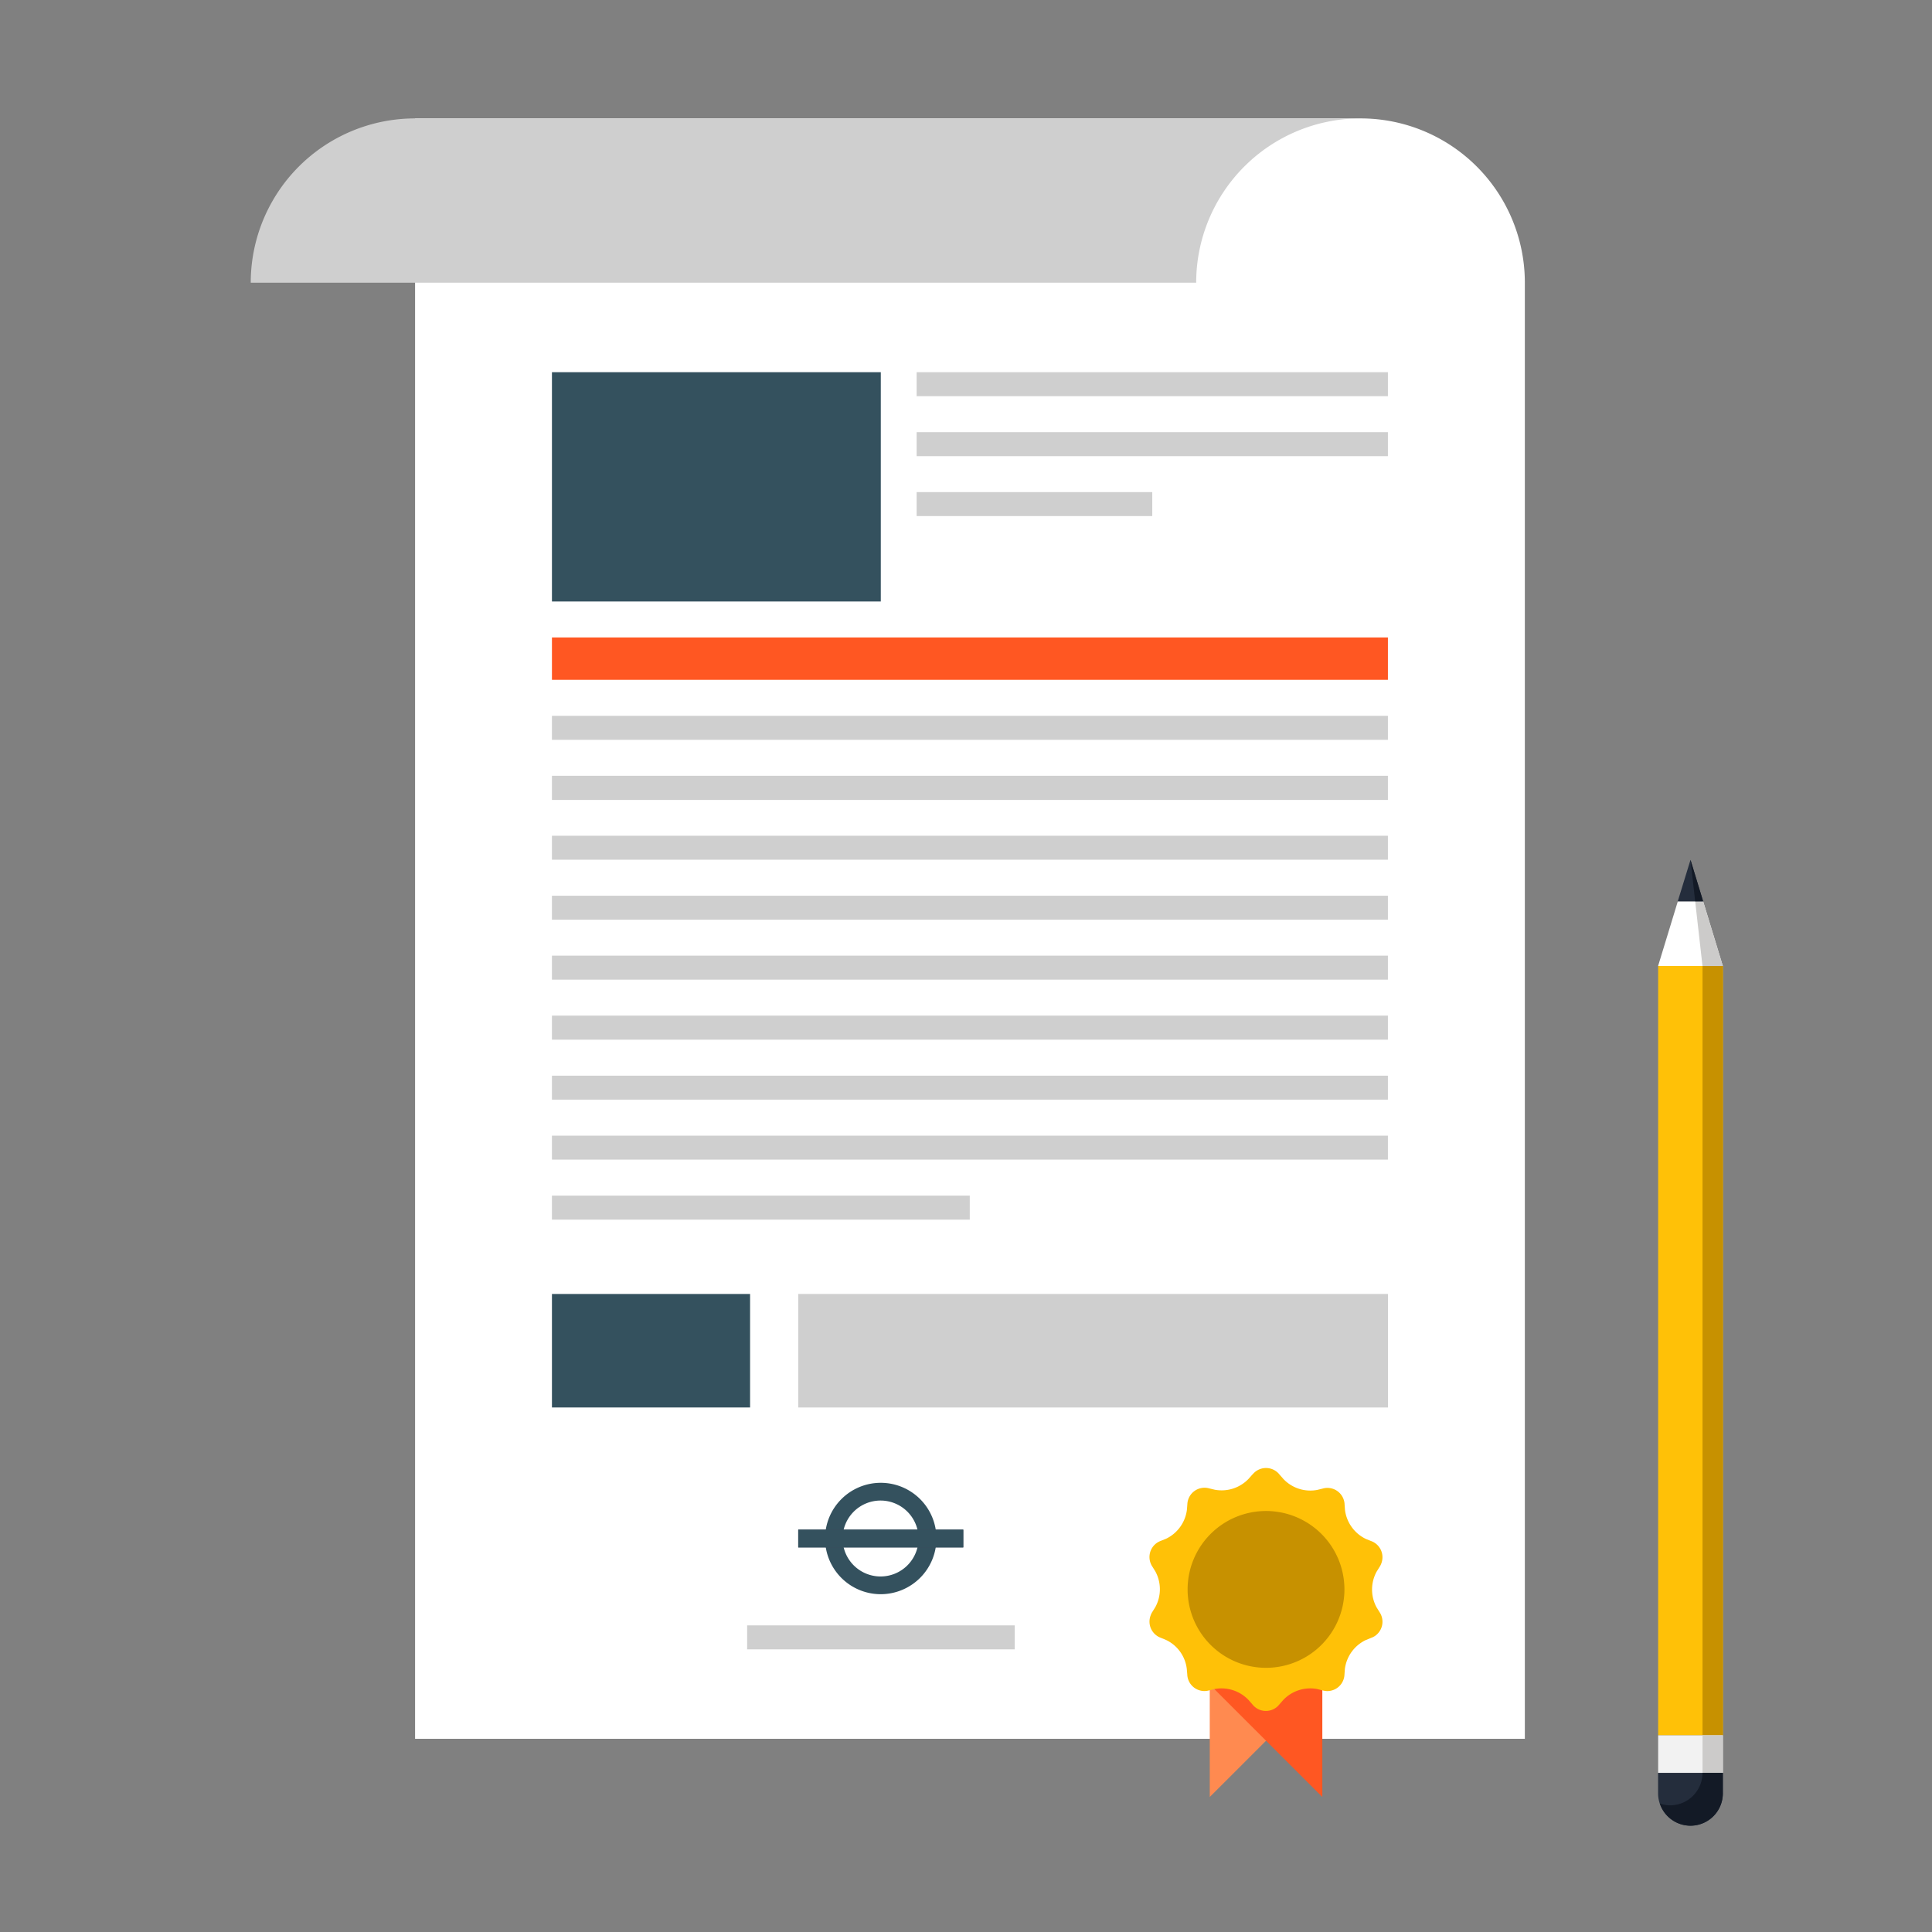
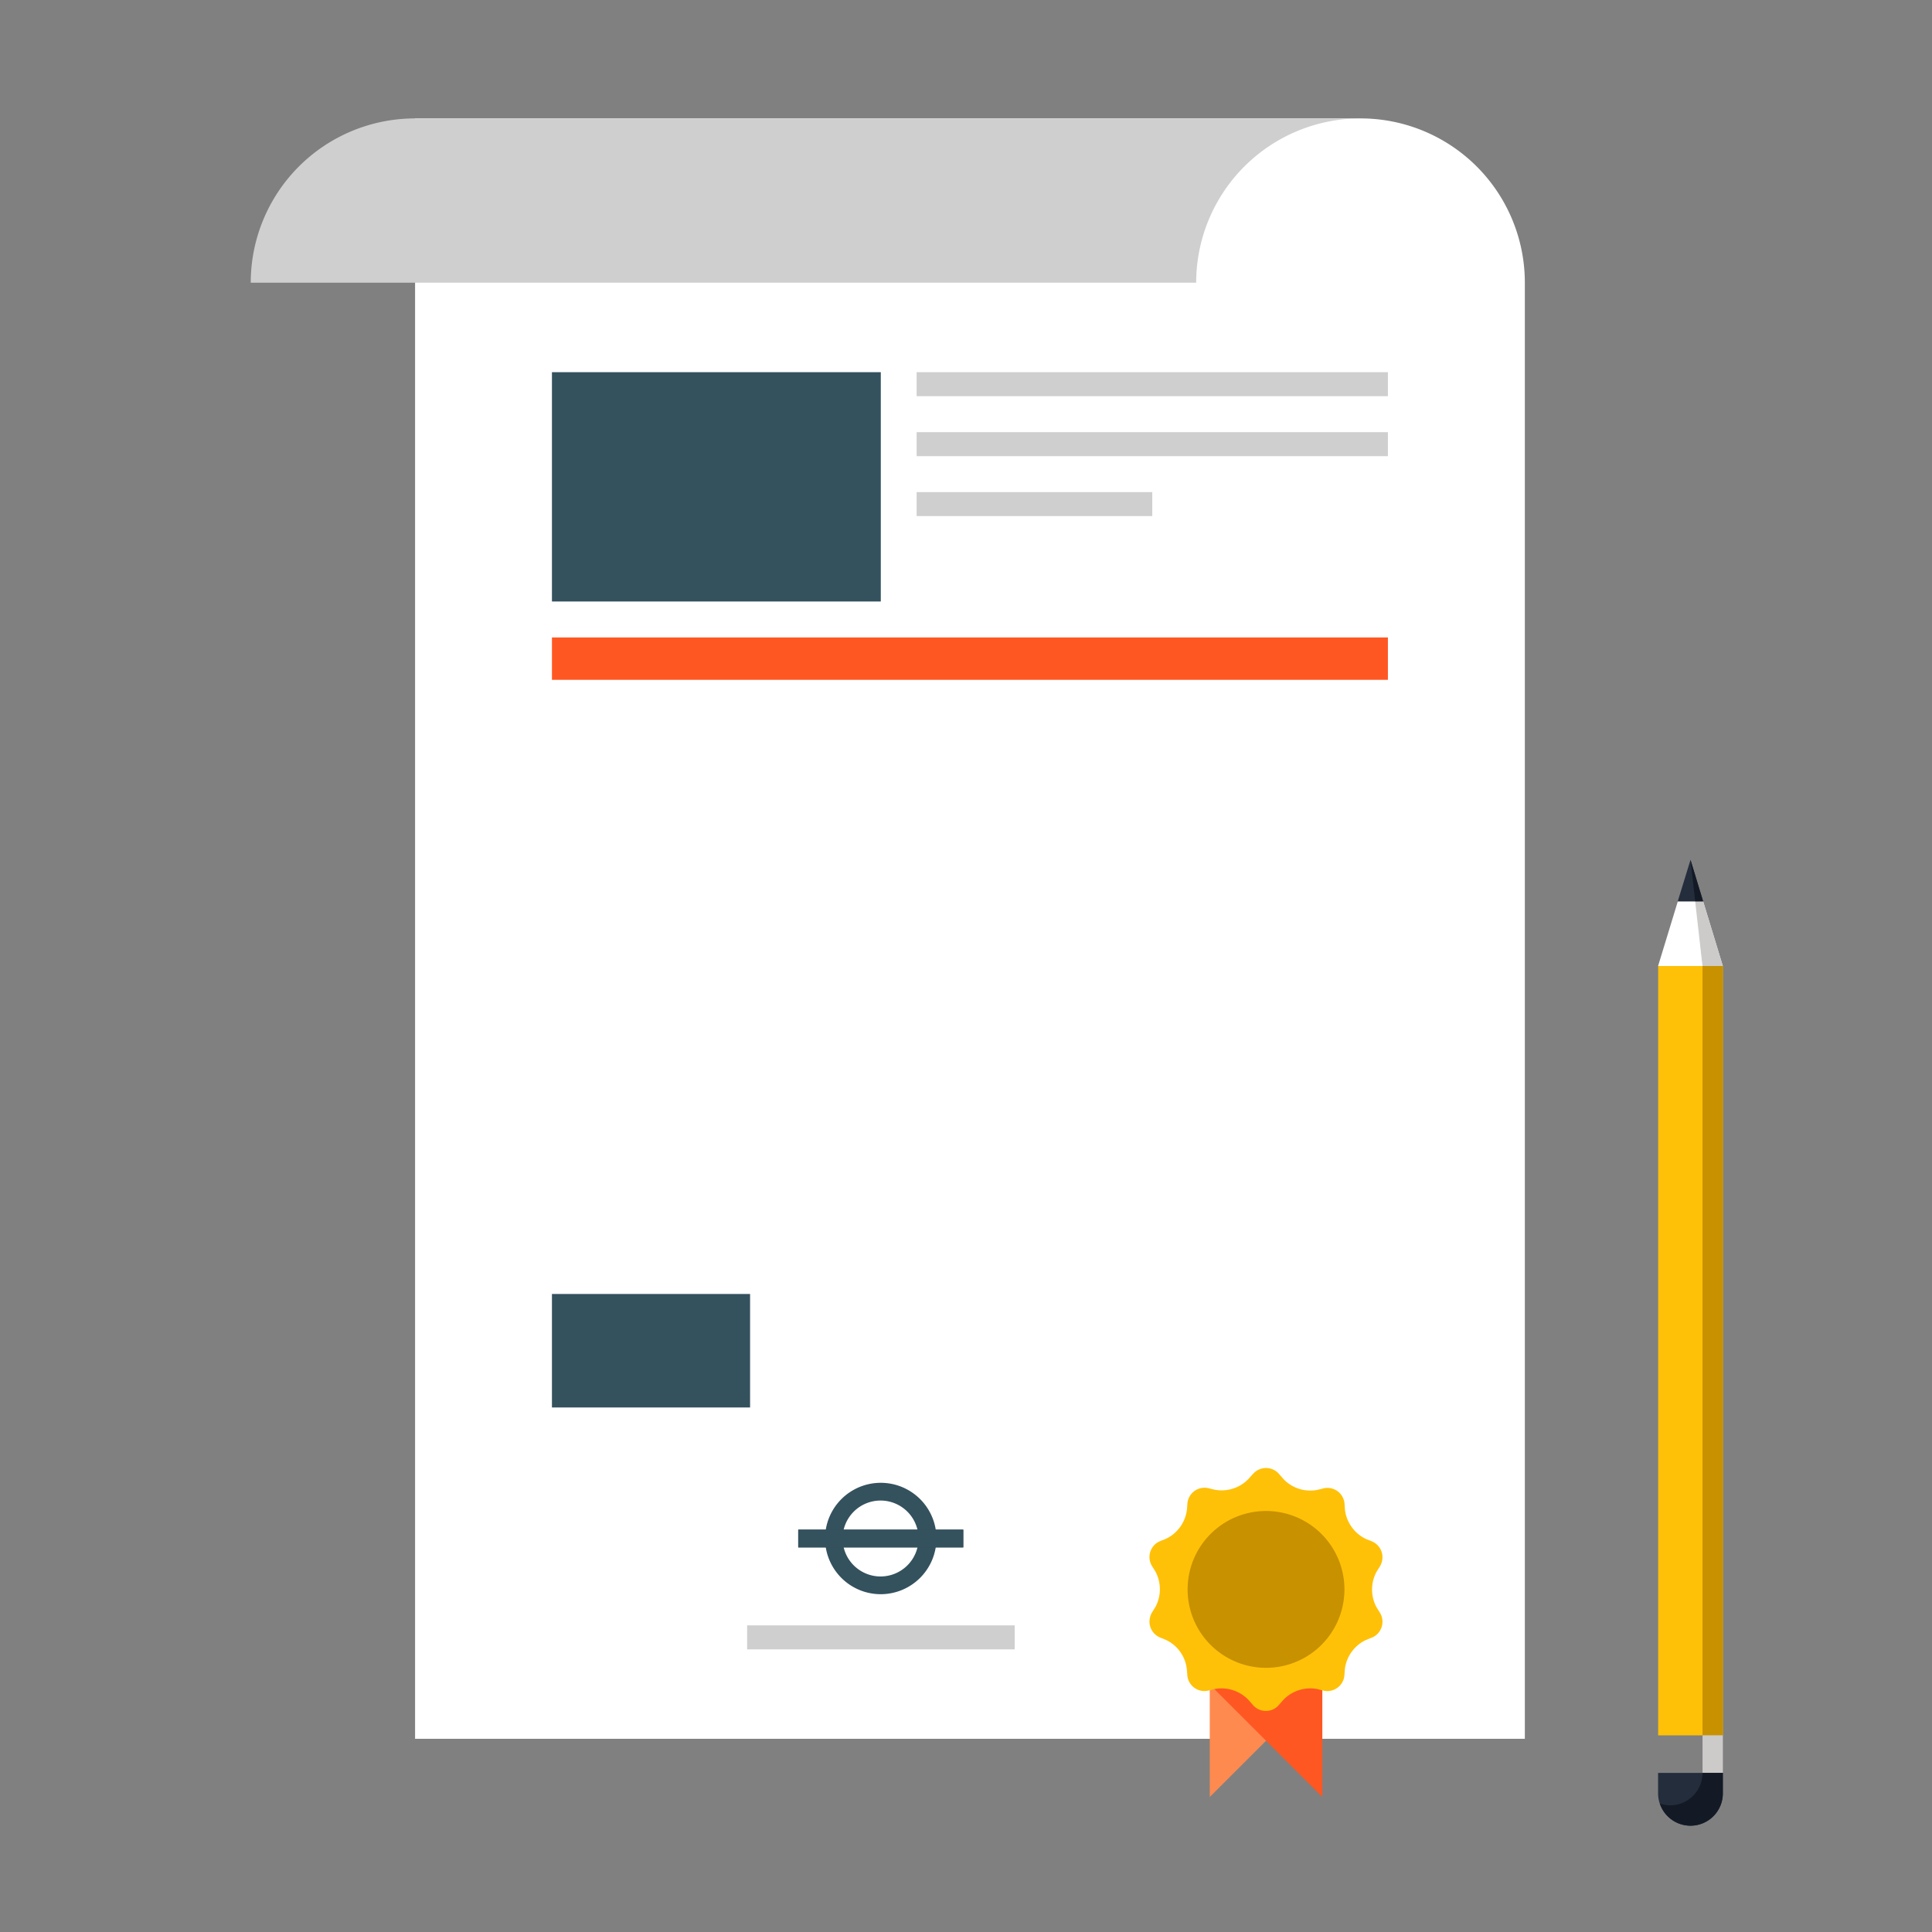
<svg xmlns="http://www.w3.org/2000/svg" id="Layer_1" data-name="Layer 1" viewBox="0 0 512 512">
  <rect x="0" y="0" width="512" height="512" fill="#808080" stroke="none" />
  <defs>
    <style>.cls-1{fill:none;}.cls-2{fill:#fff;}.cls-3{fill:#cccbca;}.cls-4{fill:#ffc107;}.cls-5{fill:#c79100;}.cls-6{fill:#242d3c;}.cls-7{fill:#131a26;}.cls-8{fill:#f2f2f2;}.cls-9{fill:#cfcfcf;}.cls-10{fill:#34515e;}.cls-11{fill:#ff8a50;}.cls-12{fill:#ff5722;}.cls-13{fill:#3e4959;}</style>
  </defs>
  <title>professional-service-01</title>
  <circle class="cls-1" cx="256" cy="256" r="256" />
  <path class="cls-2" d="M451.35,238.87h-6.71L439.41,256h17.16Z" />
  <path class="cls-3" d="M451.35,238.87h-2.11L451.18,256h5.39Z" />
  <path class="cls-4" d="M439.43,256h17.15V459.89H439.43Z" />
  <path class="cls-5" d="M451.19,256h5.39V459.89h-5.39Z" />
  <path class="cls-6" d="M451.35,238.87l-3.35-11-3.38,11Z" />
  <path class="cls-7" d="M451.35,238.87l-3.35-11,1.24,11Z" />
-   <path class="cls-8" d="M439.43,459.88h17.15v9.94H439.43Z" />
  <path class="cls-3" d="M451.19,459.88h5.39v9.94h-5.39Z" />
  <path class="cls-6" d="M456.57,475.24a8.58,8.58,0,0,1-17.16,0h0v-5.4h17.16Z" />
  <path class="cls-7" d="M451.18,469.84a8.6,8.6,0,0,1-8.58,8.59,8.7,8.7,0,0,1-2.72-.48,8.56,8.56,0,0,0,16.69-2.71v-5.4Z" />
  <path class="cls-2" d="M110,460.8H404.1V74.92a43.53,43.53,0,0,0-43.52-43.54H110Z" />
  <path class="cls-9" d="M66.45,74.92H317a43.54,43.54,0,0,1,43.54-43.54H110A43.53,43.53,0,0,0,66.45,74.89Z" />
  <path class="cls-10" d="M146.27,342.91h52.51V373H146.27Z" />
-   <path class="cls-9" d="M211.54,342.91H367.82V373H211.54Z" />
  <path class="cls-11" d="M320.6,476.22V446.41h29.83Z" />
  <path class="cls-12" d="M350.43,476.22V446.41H320.6Z" />
  <path class="cls-4" d="M331.92,390.78a4.56,4.56,0,0,1,6.4-.77,4.32,4.32,0,0,1,.77.77l1,1.14a9.82,9.82,0,0,0,9,2.92l1.43-.35a4.54,4.54,0,0,1,5.63,3.11,4.16,4.16,0,0,1,.18,1.11l.11,1.49a9.91,9.91,0,0,0,5.54,7.64l1.4.56a4.56,4.56,0,0,1,2.71,5.85,4.42,4.42,0,0,1-.49,1l-.79,1.27a9.9,9.9,0,0,0,0,9.45l.79,1.27a4.57,4.57,0,0,1-1.25,6.33,4.9,4.9,0,0,1-1,.49l-1.4.57a9.88,9.88,0,0,0-5.54,7.64l-.11,1.48a4.56,4.56,0,0,1-4.7,4.4,5.14,5.14,0,0,1-1.11-.18l-1.43-.36a9.88,9.88,0,0,0-9,2.92l-1,1.14a4.55,4.55,0,0,1-6.39.78,4.43,4.43,0,0,1-.78-.78l-1-1.14a9.88,9.88,0,0,0-9-2.92l-1.46.36a4.55,4.55,0,0,1-5.62-3.13,4.5,4.5,0,0,1-.17-1.09l-.13-1.48A9.74,9.74,0,0,0,309,434.6l-1.38-.57a4.57,4.57,0,0,1-2.71-5.87,4.46,4.46,0,0,1,.48-1l.79-1.27a9.9,9.9,0,0,0,0-9.45l-.79-1.27a4.57,4.57,0,0,1,1.27-6.34,5,5,0,0,1,.95-.48l1.39-.56a9.88,9.88,0,0,0,5.54-7.64l.12-1.49a4.56,4.56,0,0,1,5.8-4.22l1.46.35a9.88,9.88,0,0,0,9-2.92l1-1.14Z" />
  <path class="cls-5" d="M356.29,421.2a20.78,20.78,0,1,1-20.79-20.77h0A20.78,20.78,0,0,1,356.29,421.2Z" />
  <path class="cls-9" d="M198,430.74h70.9v6.36H198Z" />
  <path class="cls-12" d="M146.27,168.93H367.81v11.23H146.27Z" />
-   <path class="cls-9" d="M146.27,189.7H367.81v6.36H146.27Zm0,15.89H367.81V212H146.27Zm0,15.89H367.81v6.35H146.27Zm0,15.9H367.81v6.35H146.27Zm0,15.88H367.81v6.36H146.27Zm0,15.89H367.81v6.37H146.27Zm0,15.92H367.81v6.35H146.27Zm0,15.89H367.81v6.35H146.27Zm0,15.89H257v6.36H146.27Z" />
  <path class="cls-10" d="M146.27,98.63h87.15V159.4H146.27Z" />
  <path class="cls-9" d="M242.92,98.63H367.81V105H242.92Zm0,15.89H367.81v6.36H242.92Zm0,15.9h62.44v6.35H242.92Z" />
  <path class="cls-10" d="M233.42,422.48a14.76,14.76,0,1,1,14.75-14.77h0A14.79,14.79,0,0,1,233.42,422.48Zm0-24.82a10.06,10.06,0,1,0,10,10.12v-.06A10.07,10.07,0,0,0,233.42,397.66Z" />
  <path class="cls-13" d="M211.54,405.37h43.74v4.71H211.54Z" />
  <path class="cls-10" d="M211.54,405.37h43.74v4.71H211.54Z" />
</svg>